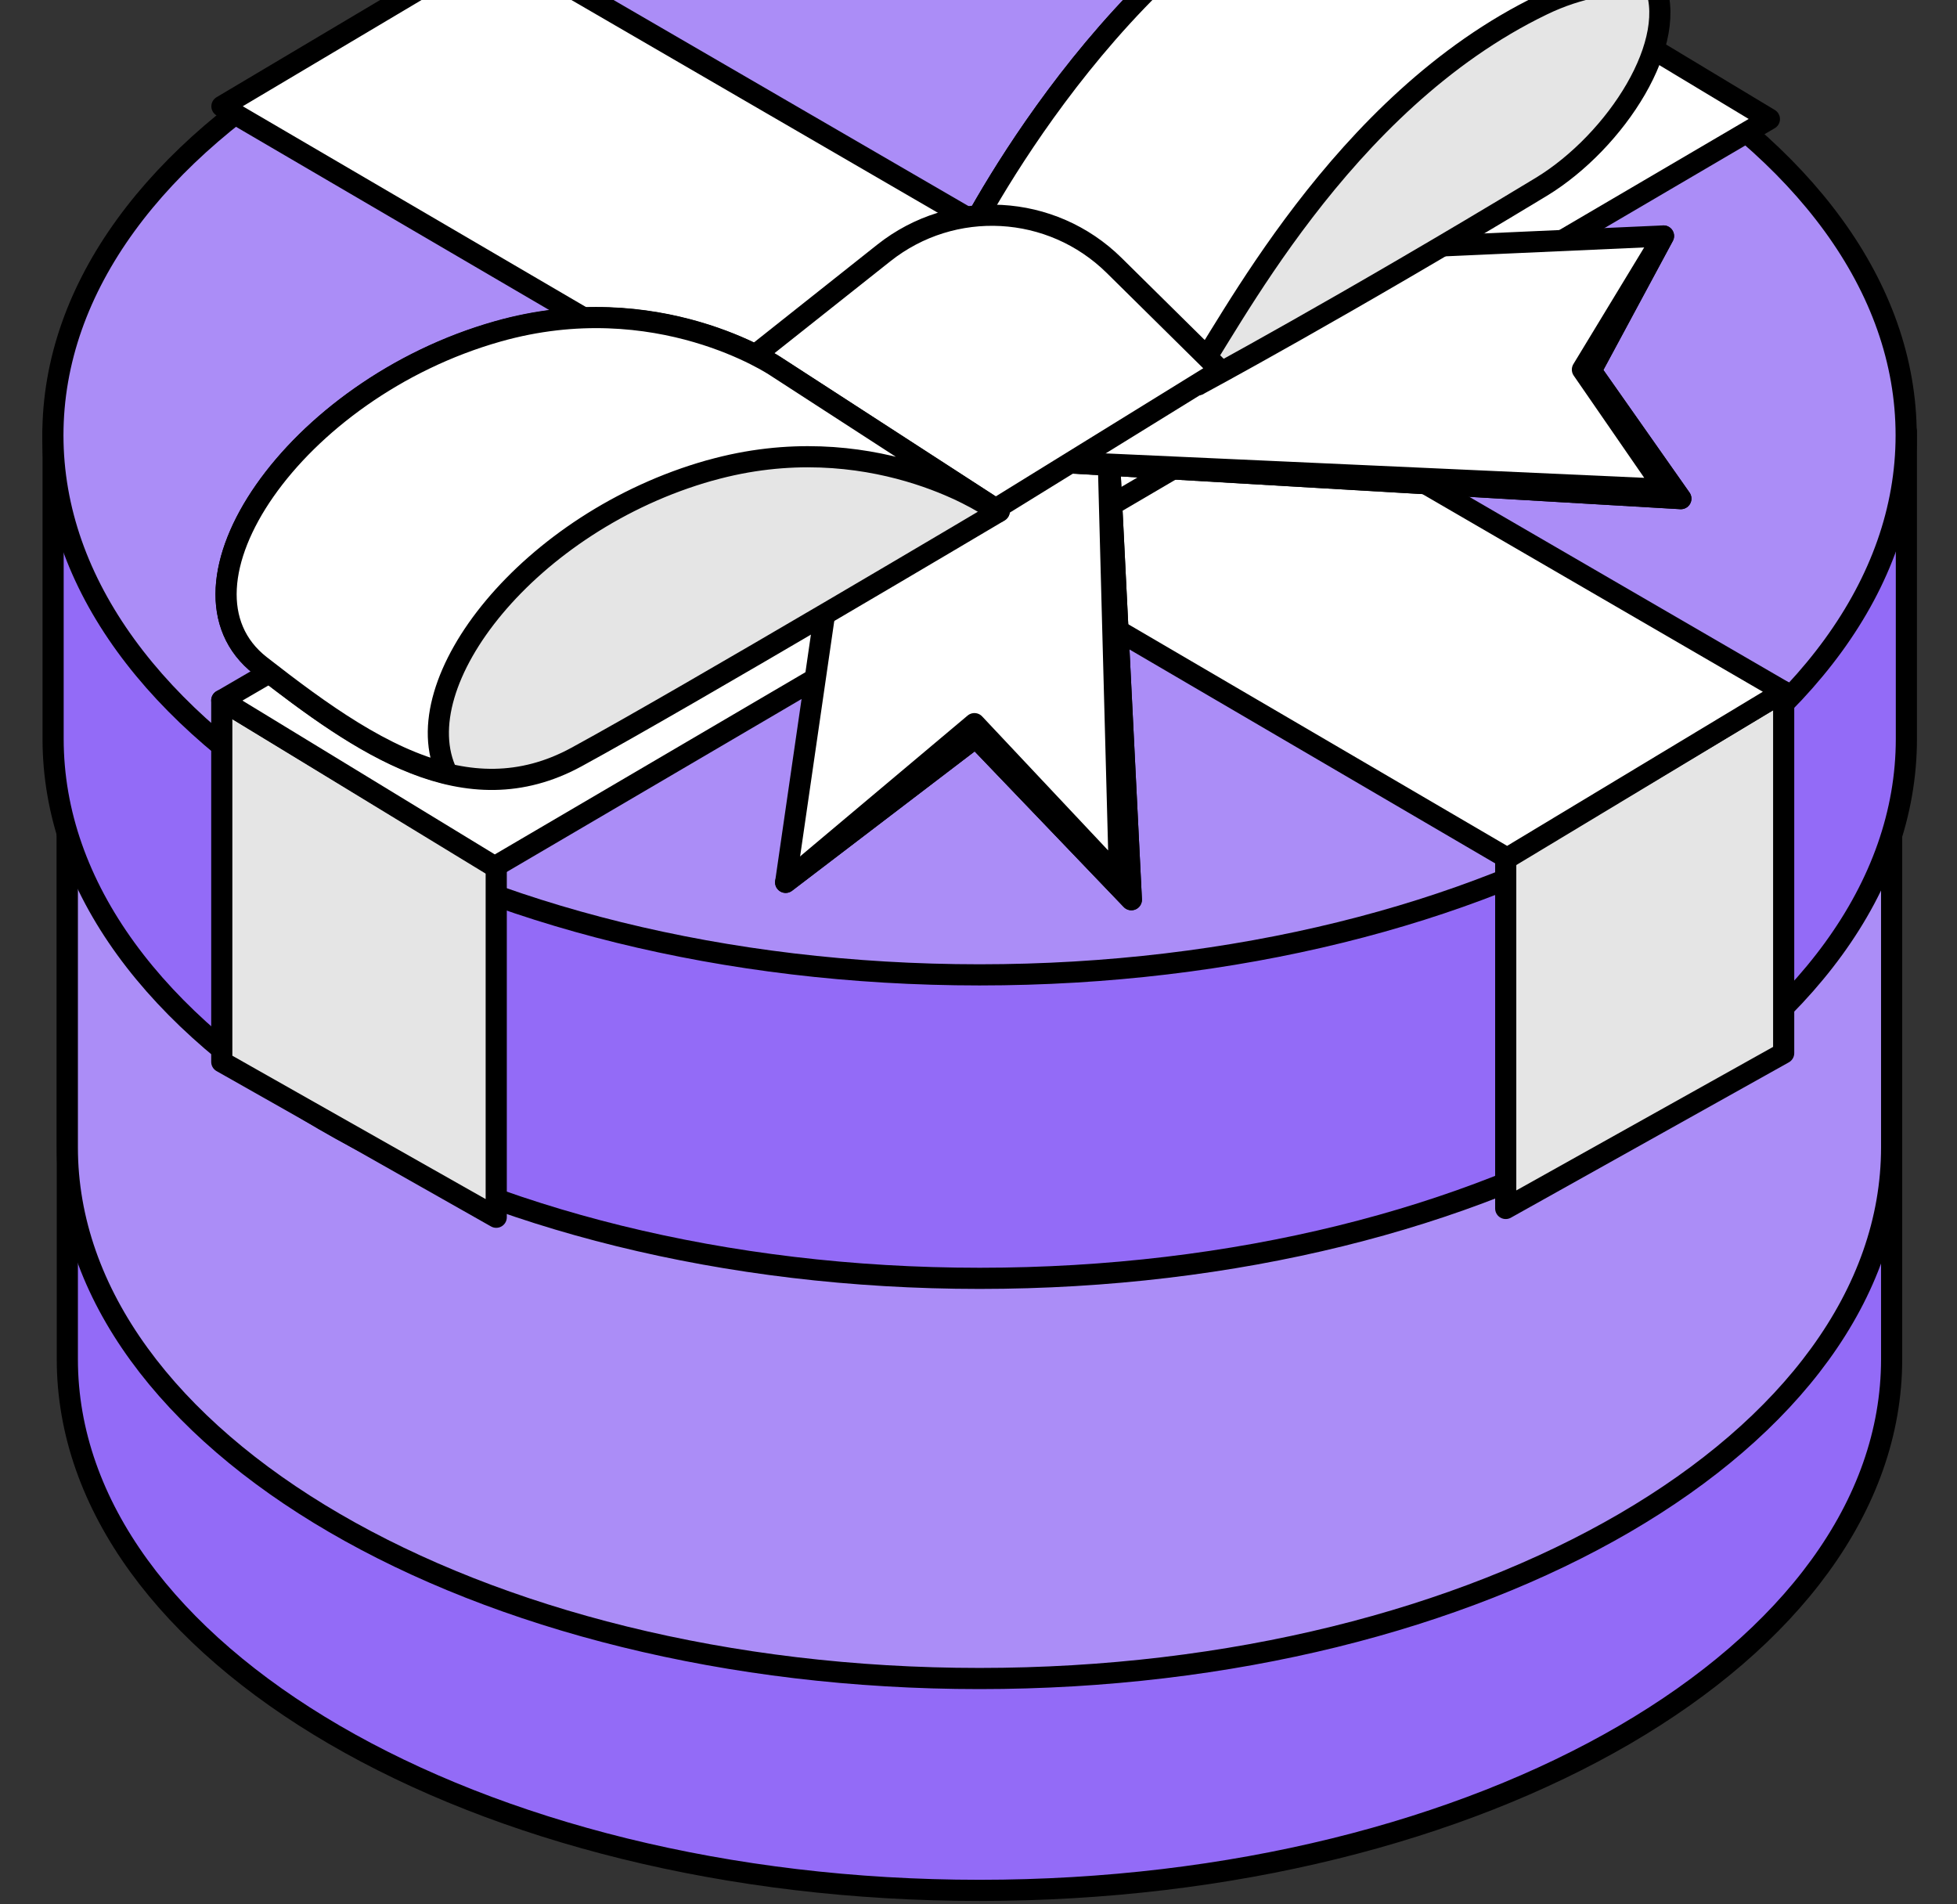
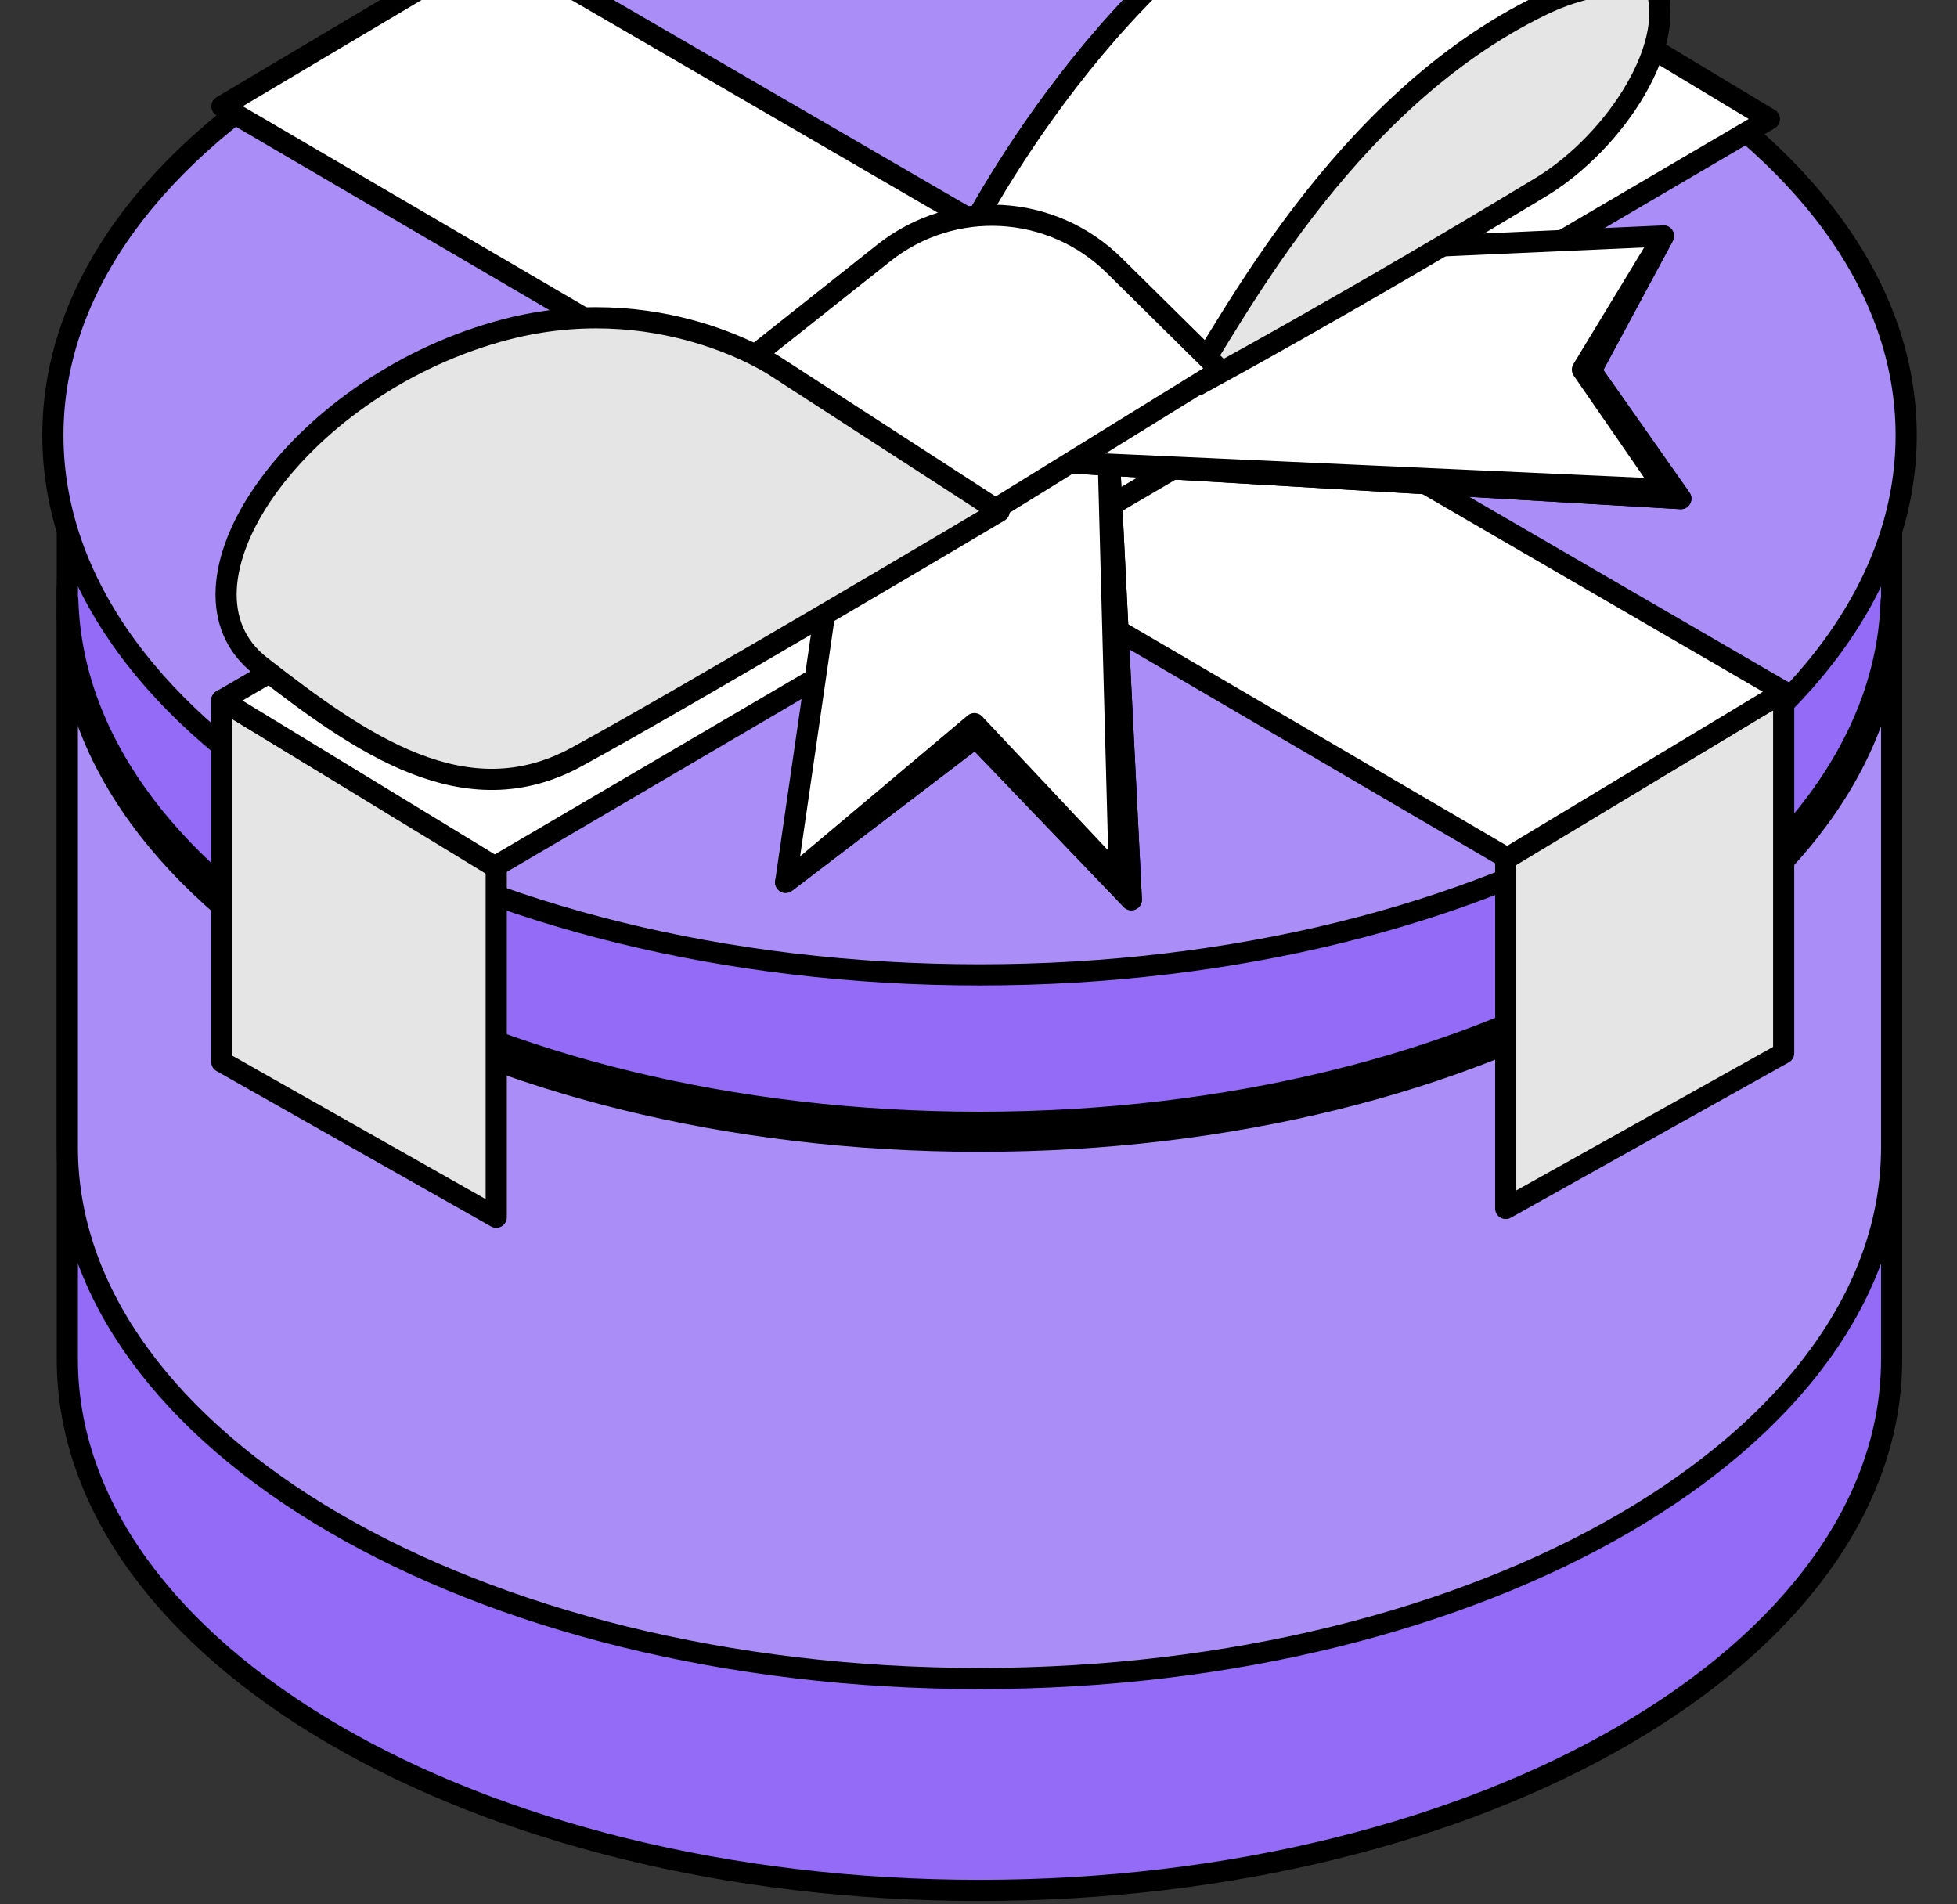
<svg xmlns="http://www.w3.org/2000/svg" width="37" height="36" viewBox="0 0 37 36" fill="none">
  <rect x="0" y="0" width="37" height="36" fill="#333333" stroke="none" />
  <path d="M35.764 11.146H1.273V25.695C1.273 31.241 8.992 35.736 18.519 35.736C28.045 35.736 35.764 31.241 35.764 25.695V11.146Z" fill="#936BF7" stroke="black" stroke-width="0.4" stroke-linejoin="round" />
  <path d="M35.764 7.141H1.273V21.69C1.273 27.236 8.992 31.731 18.519 31.731C28.045 31.731 35.764 27.236 35.764 21.69V7.141Z" fill="#AB8DF7" stroke="black" stroke-width="0.4" stroke-linejoin="round" />
  <path d="M18.519 21.258C28.043 21.258 35.764 16.762 35.764 11.216C35.764 5.671 28.043 1.175 18.519 1.175C8.994 1.175 1.273 5.671 1.273 11.216C1.273 16.762 8.994 21.258 18.519 21.258Z" fill="#936BF7" stroke="black" stroke-width="0.4" stroke-linejoin="round" />
  <g style="mix-blend-mode:color-dodge">
    <path d="M18.519 21.216C9.096 21.216 1.448 16.817 1.282 11.354C1.282 11.412 1.273 11.474 1.273 11.532C1.273 17.078 8.992 21.574 18.519 21.574C28.045 21.574 35.764 17.078 35.764 11.532C35.764 11.474 35.76 11.412 35.756 11.354C35.59 16.817 27.941 21.216 18.519 21.216Z" fill="#936BF7" />
    <path d="M18.519 21.216C9.096 21.216 1.448 16.817 1.282 11.354C1.282 11.412 1.273 11.474 1.273 11.532C1.273 17.078 8.992 21.574 18.519 21.574C28.045 21.574 35.764 17.078 35.764 11.532C35.764 11.474 35.76 11.412 35.756 11.354C35.59 16.817 27.941 21.216 18.519 21.216Z" stroke="black" stroke-width="0.4" stroke-linejoin="round" />
  </g>
-   <path d="M36.039 8.159H1.004V13.967C1.004 19.6 8.848 24.166 18.523 24.166C28.199 24.166 36.043 19.6 36.043 13.967V8.159H36.039Z" fill="#936BF7" stroke="black" stroke-width="0.4" stroke-linejoin="round" />
  <path d="M18.519 18.429C28.195 18.429 36.039 13.862 36.039 8.229C36.039 2.597 28.195 -1.97 18.519 -1.97C8.844 -1.97 1 2.597 1 8.229C1 13.862 8.844 18.429 18.519 18.429Z" fill="#AB8DF7" stroke="black" stroke-width="0.4" stroke-linejoin="round" />
  <path d="M28.468 16.223V22.845L33.723 19.908V13.074L28.468 16.223Z" fill="#E5E5E5" stroke="black" stroke-width="0.4" stroke-linejoin="round" />
  <path d="M4.196 2.01L28.496 16.223L33.722 13.074L9.369 -1.064L4.196 2.01Z" fill="white" stroke="black" stroke-width="0.4" stroke-linejoin="round" />
  <path d="M9.382 16.385V23.011L4.193 20.074V13.24L9.382 16.385Z" fill="#E5E5E5" stroke="black" stroke-width="0.4" stroke-linejoin="round" />
  <path d="M33.453 2.251L9.353 16.385L4.193 13.24L28.348 -0.823L33.453 2.251Z" fill="white" stroke="black" stroke-width="0.4" stroke-linejoin="round" />
  <path d="M15.897 9.492L14.854 16.68L18.448 13.938L21.39 17.008L20.928 7.727L15.897 9.492Z" fill="white" stroke="black" stroke-width="0.4" stroke-linejoin="round" />
  <g style="mix-blend-mode:color-dodge">
    <path d="M18.423 13.68L14.854 16.68L18.448 13.938L21.39 17.008L20.928 7.727L21.165 16.596L18.423 13.68Z" fill="#936BF7" />
    <path d="M18.423 13.68L14.854 16.68L18.448 13.938L21.39 17.008L20.928 7.727L21.165 16.596L18.423 13.68Z" stroke="black" stroke-width="0.4" stroke-linejoin="round" />
  </g>
  <path d="M19.49 8.707L31.779 9.426L30.08 7.008L31.451 4.461L19.752 4.985L19.49 8.707Z" fill="white" stroke="black" stroke-width="0.4" stroke-linejoin="round" />
  <g style="mix-blend-mode:color-dodge">
    <path d="M19.49 8.707L31.779 9.426L30.08 7.008L31.451 4.461L29.918 6.987L31.48 9.251L19.49 8.707Z" fill="#936BF7" />
    <path d="M19.49 8.707L31.779 9.426L30.08 7.008L31.451 4.461L29.918 6.987L31.48 9.251L19.49 8.707Z" stroke="black" stroke-width="0.4" stroke-linejoin="round" />
  </g>
  <path d="M22.657 7.274L18.174 4.69C18.174 4.69 20.725 -0.545 24.925 -2.568C27.442 -3.781 30.346 -2.244 31.252 -0.366C31.796 0.76 30.55 2.675 29.142 3.531C25.382 5.807 22.661 7.27 22.661 7.27L22.657 7.274Z" fill="#E5E5E5" stroke="black" stroke-width="0.4" stroke-linejoin="round" />
  <path d="M29.164 0.091C29.849 -0.241 30.564 -0.362 31.262 -0.333C30.373 -2.223 27.452 -3.785 24.922 -2.564C20.722 -0.545 18.171 4.694 18.171 4.694L22.521 7.199C23.198 6.269 25.325 1.94 29.164 0.091Z" fill="white" stroke="black" stroke-width="0.4" stroke-linejoin="round" />
  <path d="M23.072 7L21.065 5.018C19.881 3.85 18.016 3.747 16.711 4.781L14.285 6.705L18.211 9.999L23.068 7H23.072Z" fill="white" stroke="black" stroke-width="0.4" stroke-linejoin="round" />
  <path d="M14.671 6.933C14.671 6.933 12.431 5.413 9.411 6.269C5.56 7.357 3.013 11.1 4.924 12.588C6.835 14.075 8.8 15.454 10.898 14.312C12.996 13.169 18.892 9.667 18.892 9.667L14.671 6.933Z" fill="#E5E5E5" stroke="black" stroke-width="0.4" stroke-linejoin="round" />
-   <path d="M13.42 8.894C16.436 8.042 18.68 9.559 18.68 9.559L18.867 9.679L18.892 9.663L14.671 6.929C14.671 6.929 12.431 5.409 9.411 6.264C5.56 7.353 3.013 11.096 4.924 12.583C6.075 13.481 7.251 14.332 8.455 14.623C7.62 12.907 10.005 9.858 13.416 8.894H13.42Z" fill="white" stroke="black" stroke-width="0.4" stroke-linejoin="round" />
</svg>